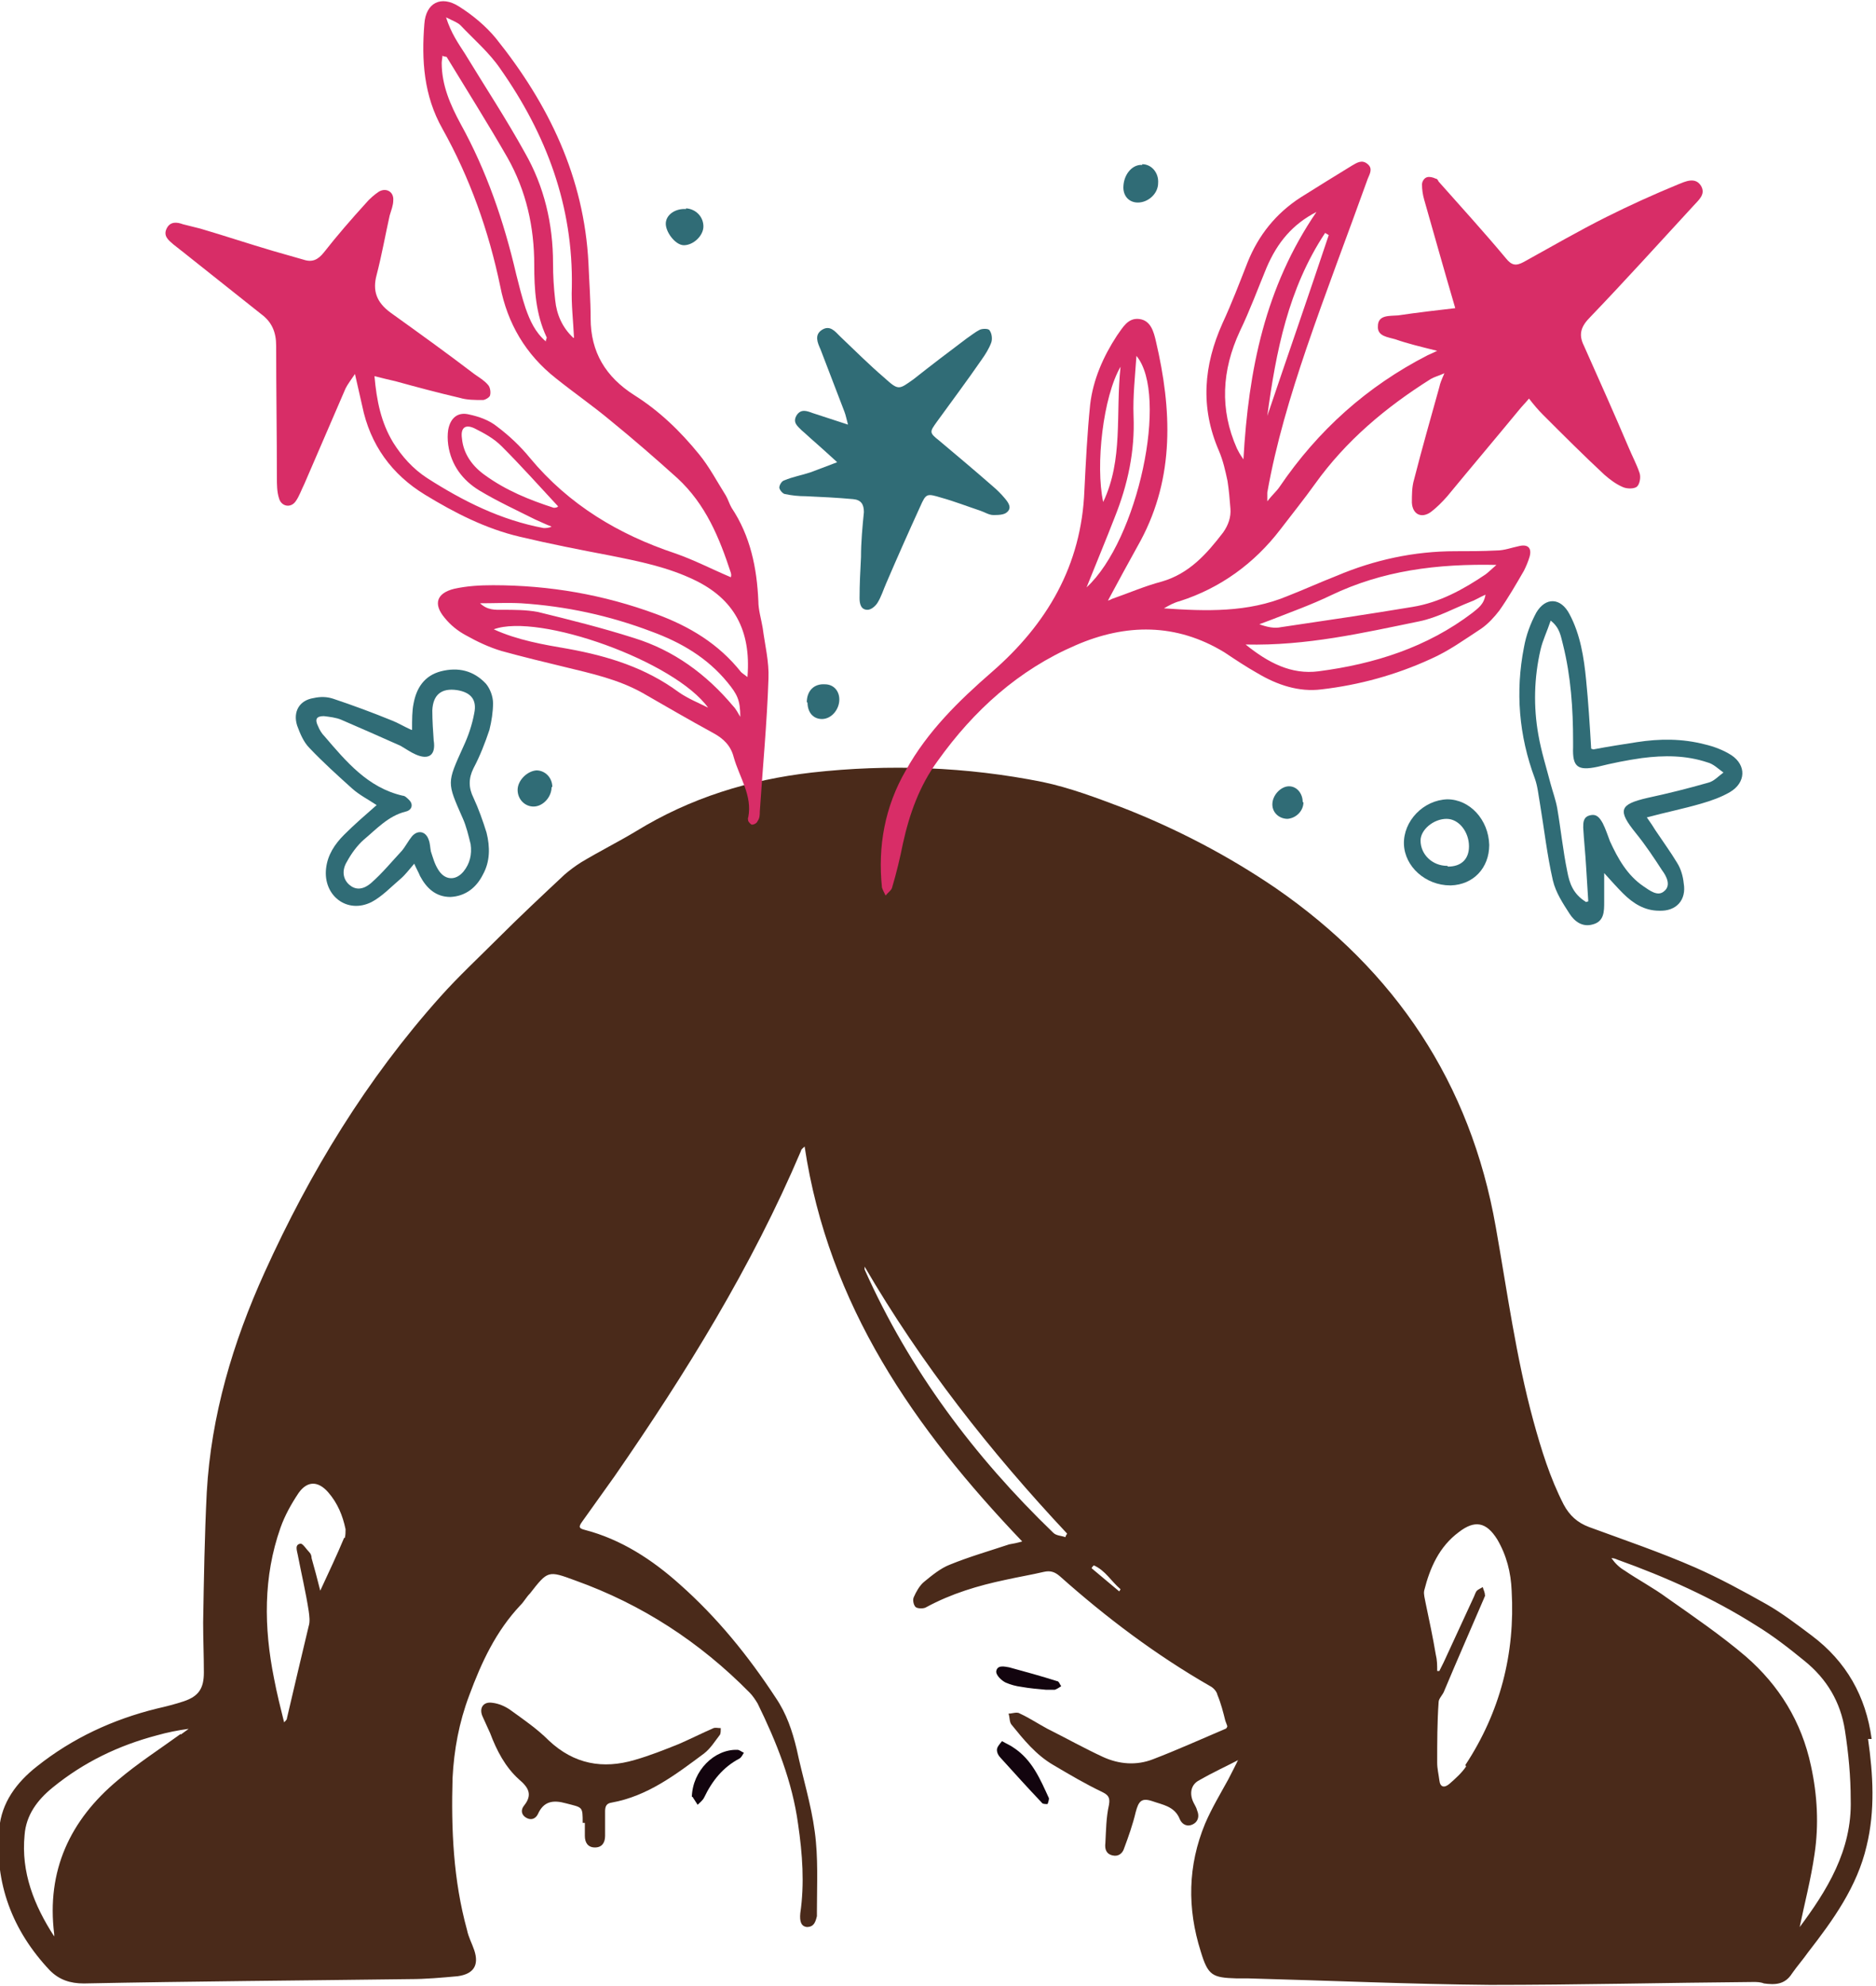
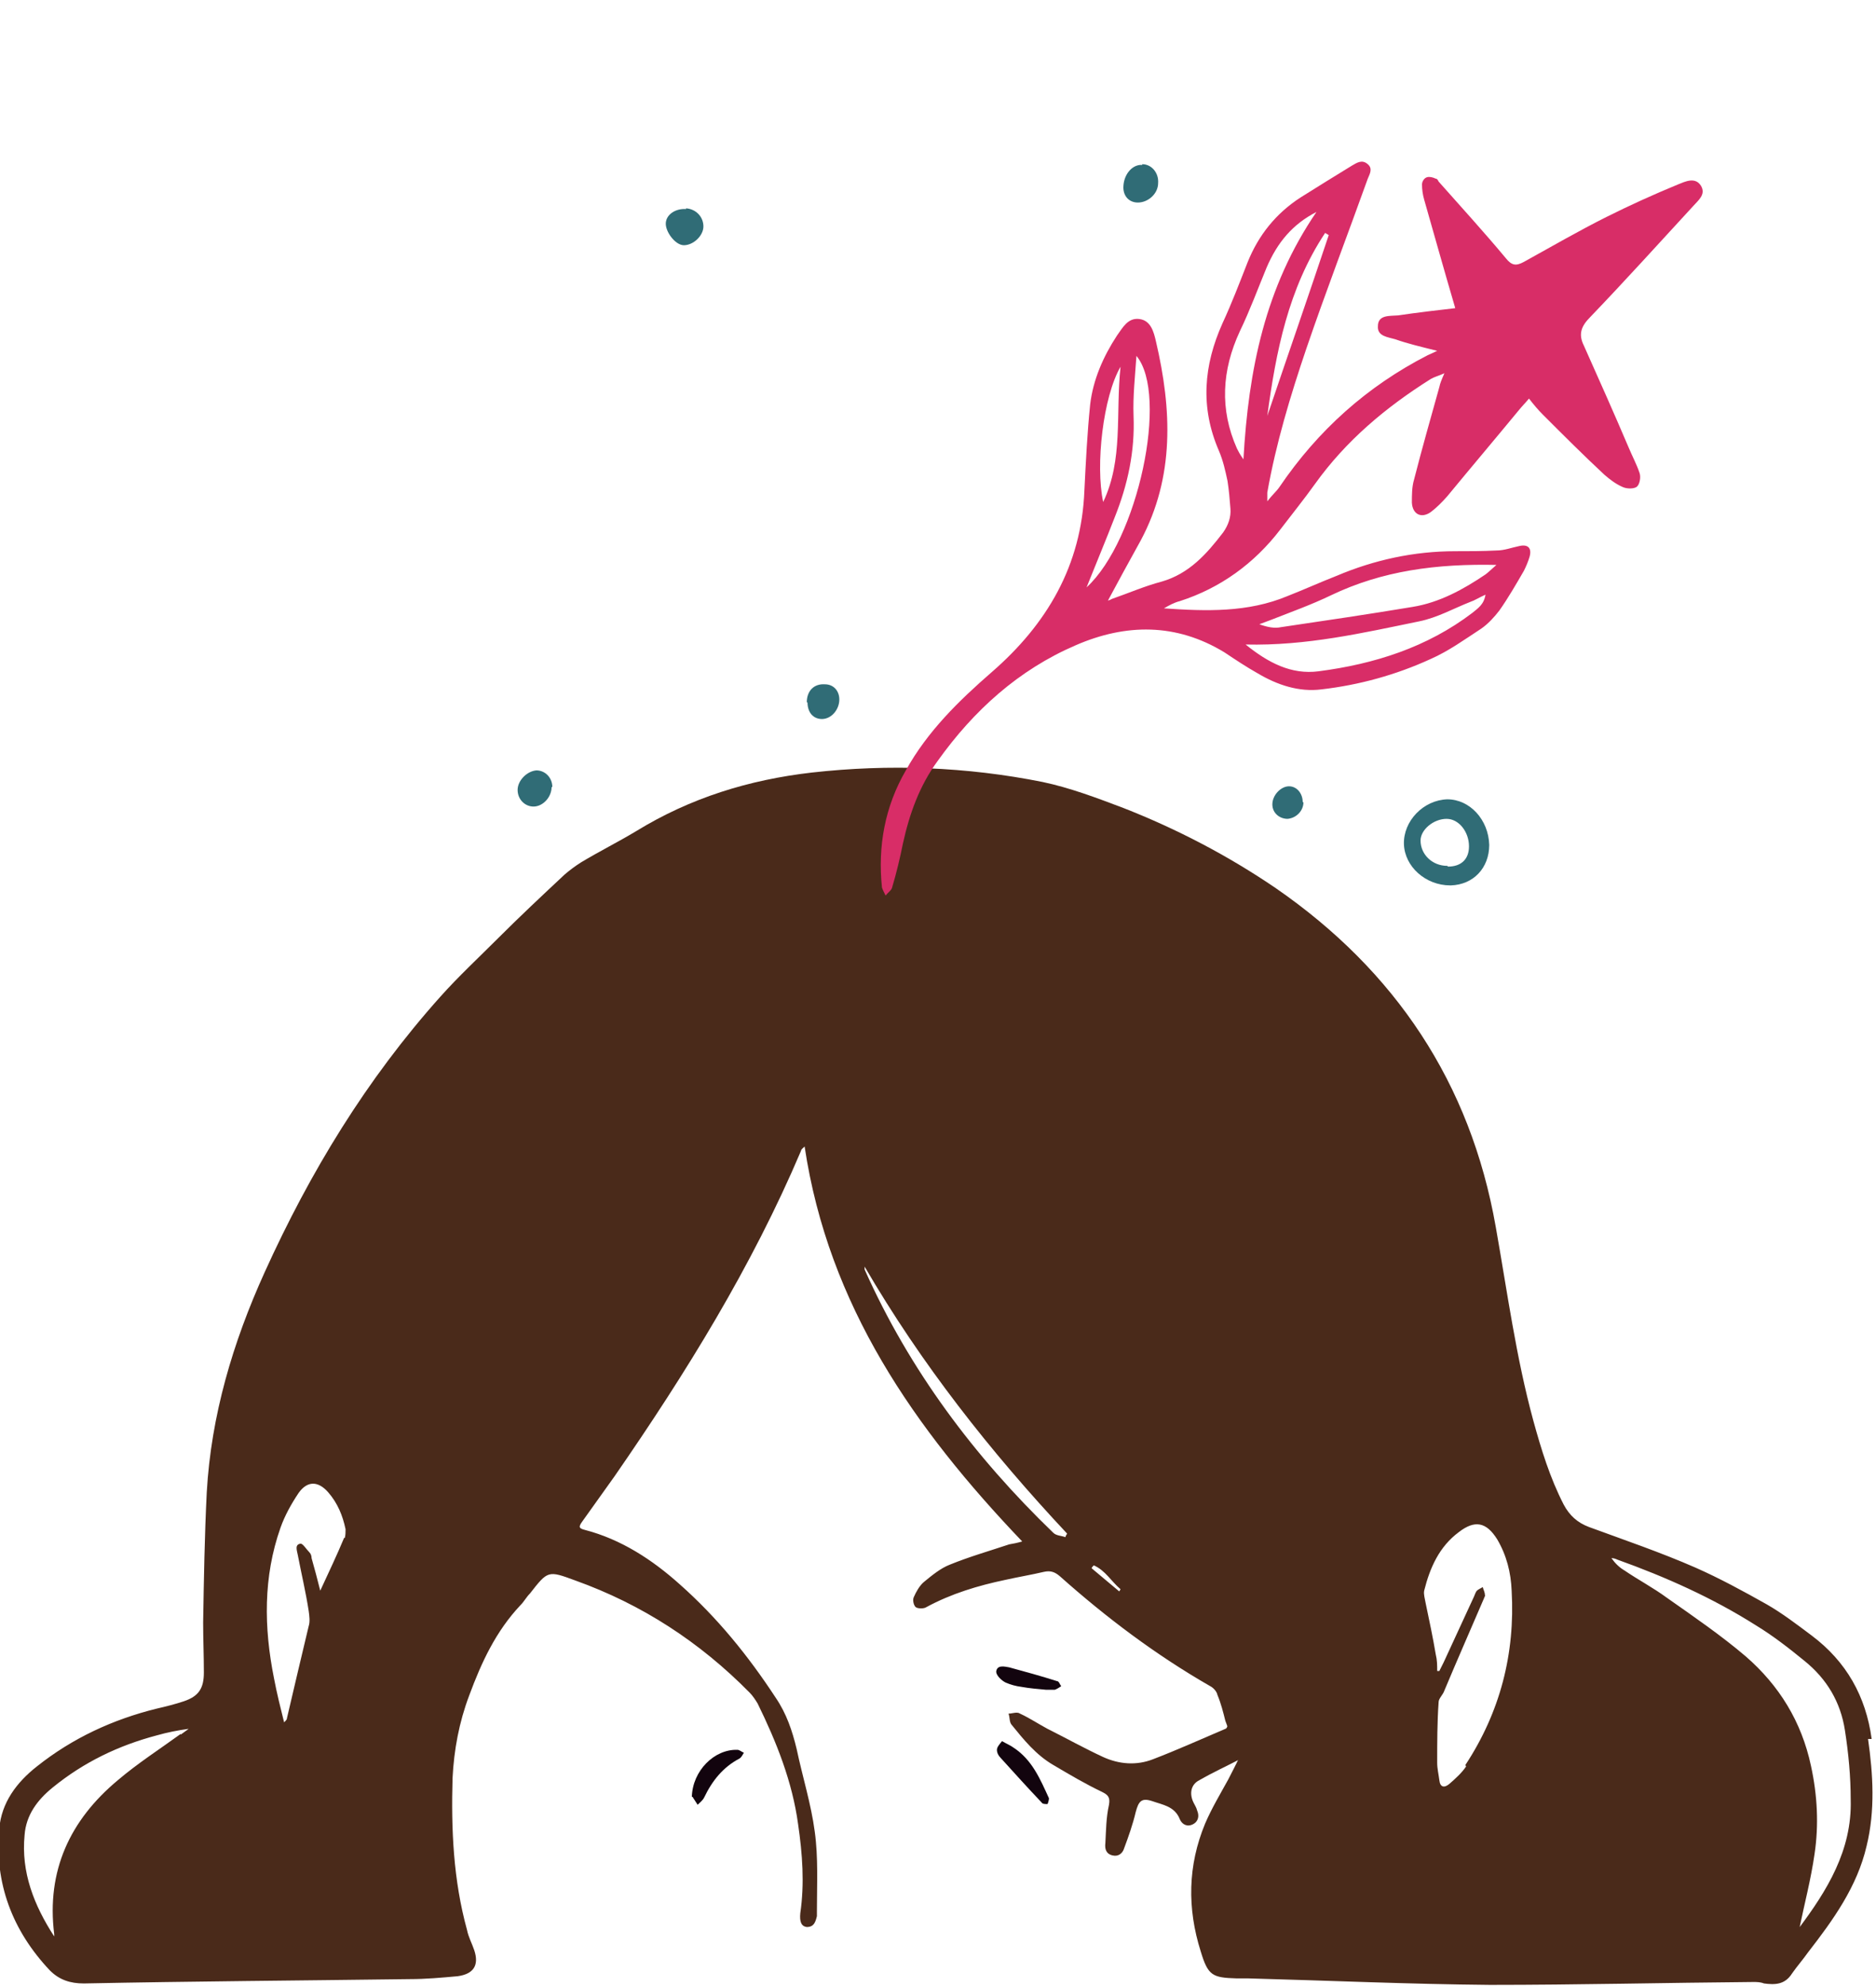
<svg xmlns="http://www.w3.org/2000/svg" viewBox="0 0 259.5 274.5">
  <defs>
    <style>.d{fill:#12040e;}.e{fill:#d82d67;}.f{fill:#4a2a1a;}.g{fill:#306c76;}</style>
  </defs>
  <g id="a" />
  <g id="b">
    <g id="c">
      <path class="f" d="M258.9,240.4c-.8-5.9-3.5-10.7-8.3-14.3-2-1.5-4.1-3.1-6.2-4.3-3.2-1.8-6.5-3.6-9.9-5.1-4.8-2.1-9.8-3.8-14.7-5.6-1.6-.6-2.7-1.6-3.5-3.1-1.9-3.7-3.1-7.6-4.2-11.6-2.4-8.8-3.6-17.8-5.2-26.8-3.5-19.9-13.9-35.4-30.4-46.8-6.6-4.5-13.7-8.2-21.1-11.1-3.7-1.4-7.4-2.8-11.2-3.6-10.5-2.1-21.2-2.5-31.9-1.3-8.7,1-16.8,3.5-24.3,8.1-2.5,1.5-5.1,2.8-7.6,4.3-.8,.5-1.6,1.1-2.3,1.7-3.1,2.9-6.2,5.8-9.2,8.8-2.7,2.7-5.5,5.3-8,8.1-10.2,11.4-18,24.2-24.3,38.1-4.4,9.7-7.4,19.8-8,30.4-.3,6-.4,12-.5,18,0,2.3,.1,4.6,.1,6.9,0,2.2-.7,3.3-2.8,4-1.2,.4-2.4,.7-3.7,1-6.1,1.5-11.7,4.1-16.6,8-2.8,2.2-4.9,5-5.2,8.6-.7,7.5,1.8,14.1,7,19.6,1.3,1.3,2.8,1.8,4.7,1.8,15-.3,30-.4,45.1-.6,2.2,0,4.4-.2,6.6-.4,2.2-.3,3-1.5,2.3-3.6-.3-.9-.8-1.8-1-2.8-1.9-6.9-2.2-13.9-2-21,.2-3.9,.9-7.7,2.3-11.4,1.7-4.6,3.7-8.9,7.1-12.5,.5-.5,.8-1.1,1.3-1.6,2.5-3.2,2.5-3.2,6.3-1.8,9.2,3.3,17.2,8.5,24.1,15.5,.4,.4,.8,1,1.1,1.5,2.6,5.3,4.8,10.8,5.6,16.7,.6,4.1,.9,8.2,.3,12.3-.1,1.1,.1,1.8,.9,1.9,1,0,1.2-.7,1.4-1.5,0-.2,0-.4,0-.7,0-3.7,.2-7.4-.3-11-.5-3.8-1.7-7.6-2.5-11.4-.6-2.5-1.4-4.9-2.9-7.1-3.8-5.8-8.1-11.1-13.3-15.7-3.8-3.4-8.1-6.2-13.1-7.5-.8-.2-.9-.4-.4-1.1,1.5-2.1,3-4.2,4.5-6.3,9.9-14.3,19-29,25.8-45,0-.2,.3-.4,.5-.6,3.3,22,15.2,39,30.1,54.6-.7,.2-1.2,.3-1.8,.4-2.7,.9-5.5,1.7-8.2,2.8-1.3,.5-2.5,1.5-3.6,2.4-.6,.5-1.1,1.4-1.4,2.1-.2,.4,0,1.2,.3,1.4,.3,.2,1.1,.2,1.4,0,3.5-1.9,7.2-3,11-3.8,1.8-.4,3.6-.7,5.3-1.1,.9-.2,1.5,0,2.2,.6,6.4,5.7,13.3,10.9,20.8,15.2,.4,.2,.9,.7,1,1.2,.5,1.2,.8,2.4,1.1,3.6,.1,.3,.2,.5,.3,.8,.7,2.2,1.8,3.6,1.4,4.3h.2c-.5,1.1-1,2-1.5,3-1.1,2-2.3,4-3.2,6.1-2.4,5.8-2.5,11.7-.6,17.7,1,3.3,1.6,3.6,4.9,3.7,.5,0,1.1,0,1.6,0,11.2,.3,22.3,.8,33.5,.9,12.1,0,24.3-.3,36.4-.4,.5,0,1,0,1.5,.2,1.5,.2,2.9,.2,3.9-1.4,.7-1,1.5-1.9,2.2-2.9,3.5-4.5,6.8-9.1,8.1-14.7,1.2-4.9,.9-9.9,.2-14.8Zm-233.9-.7c-2.9,2.1-6,4.1-8.7,6.4-6.6,5.5-9.9,12.5-8.8,21.3,0,0,0,.2,0,.3-2.8-4.3-4.6-8.9-4.1-14,.2-2.8,1.8-4.9,3.9-6.6,4.3-3.5,9.1-5.8,14.4-7.2,1.4-.4,2.9-.7,4.4-.9-.4,.3-.7,.5-1.1,.8Zm22.6-27.1c-1,2.4-2.1,4.7-3.3,7.3-.4-1.6-.8-3.1-1.2-4.5,0-.3-.1-.6-.3-.8-.4-.4-.9-1.2-1.2-1.2-.9,.1-.5,1-.4,1.6,.5,2.6,1.1,5.1,1.5,7.7,.1,.7,.2,1.5,0,2.1-1,4.2-2,8.4-3,12.7,0,.2-.1,.3-.4,.6-.5-2-1-4-1.4-6.1-1.4-7-1.5-14,.9-20.8,.6-1.7,1.5-3.3,2.5-4.8,1.2-1.7,2.7-1.7,4.1-.1,1.3,1.5,2,3.2,2.4,5.1,0,.4,0,.8-.1,1.2Zm99.8-.1c-.6-.2-1.3-.2-1.7-.6-10.9-10.5-19.9-22.5-26.1-36.4,0-.1,0-.2,0-.4,7.8,13.4,17.4,25.6,28,36.9,0,.1-.2,.3-.2,.4Zm7.3,7.4c-1.2-1-2.5-2.1-3.7-3.1,0-.1,.2-.3,.3-.4,1.6,.7,2.4,2.2,3.7,3.3,0,0-.1,.2-.2,.3Zm48.1,24.3c-.6,.9-1.5,1.7-2.3,2.4-.7,.6-1.3,.5-1.4-.5-.1-.8-.3-1.6-.3-2.4,0-2.8,0-5.6,.2-8.4,0-.5,.6-1,.8-1.6,1.8-4.3,3.7-8.6,5.5-12.8,0-.1,.2-.3,.1-.4,0-.4-.2-.7-.3-1.1-.3,.2-.6,.3-.8,.5-.2,.2-.3,.6-.4,.8-1.4,3-2.8,6.1-4.2,9.1-.2,.4-.4,.8-.6,1.2h-.3c0-.8,0-1.5-.2-2.3-.4-2.4-.9-4.7-1.4-7.1-.1-.6-.3-1.2-.2-1.7,.8-3.2,2.1-6.1,4.8-8.1,2.2-1.7,3.8-1.4,5.3,1,1.3,2.2,1.9,4.6,2,7.1,.5,8.7-1.6,16.8-6.4,24.1Zm46.1,22.4c.7-3.4,1.6-6.8,2.1-10.3,.6-4,.4-8.1-.5-12.2-1.3-6.1-4.4-11.1-9-15.1-3.4-2.9-7.2-5.5-10.9-8.1-1.9-1.4-4-2.5-5.9-3.8-.7-.4-1.3-1-1.8-1.7,.3,0,.6,.1,.8,.2,6.7,2.4,13.2,5.3,19.2,9.1,2.3,1.4,4.5,3.1,6.7,4.9,3.1,2.5,5,5.7,5.6,9.6,.5,3.2,.8,6.4,.8,9.6,.2,7-3.3,12.6-7.2,17.8Z" />
      <path class="e" d="M152.8,83.1c.2,0,.7-.1,1-.3,2.3-.8,4.6-1.8,6.9-2.4,3.8-1.1,6.2-3.8,8.5-6.8,.7-1,1.1-2.1,1-3.3-.1-1.3-.2-2.5-.4-3.8-.3-1.4-.6-2.8-1.2-4.2-2.6-6-2.1-11.8,.5-17.6,1.3-2.8,2.4-5.7,3.5-8.5,1.5-3.7,3.9-6.7,7.3-8.9,2.4-1.5,4.8-3,7.1-4.4,.7-.4,1.4-.9,2.2-.2,.7,.6,.3,1.3,0,2-2.8,7.8-5.8,15.6-8.5,23.5-2.2,6.5-4.2,13.1-5.4,19.9,0,.3,0,.5,0,1.2,.7-.9,1.3-1.4,1.7-2,5.3-7.8,12.1-13.9,20.5-18.2,.2-.1,.5-.2,1.3-.6-2.4-.6-4.1-1-5.8-1.6-1-.3-2.5-.4-2.4-1.8,0-1.6,1.6-1.4,2.8-1.5,2.7-.4,5.3-.7,7.9-1-1.5-5.1-2.9-10.1-4.3-15-.2-.7-.3-1.4-.3-2.1,0-.4,.3-.9,.7-1,.3-.1,.8,0,1.2,.2,.2,0,.3,.2,.4,.4,3.1,3.5,6.3,7,9.3,10.6,.8,1,1.4,1.1,2.5,.5,3.8-2.1,7.6-4.3,11.4-6.2,3.2-1.6,6.5-3.1,9.9-4.5,1-.4,2.4-1.1,3.2,.2,.7,1.2-.4,2-1.1,2.8-4.7,5.1-9.4,10.3-14.2,15.3-1.3,1.3-1.7,2.4-.9,4,2.1,4.7,4.2,9.4,6.2,14.1,.5,1.2,1.1,2.3,1.5,3.5,.2,.6,0,1.6-.4,1.9-.4,.3-1.4,.3-2,0-.9-.4-1.7-1-2.5-1.7-2.9-2.7-5.7-5.5-8.5-8.3-.6-.6-1.2-1.3-1.9-2.2-.5,.6-1,1.1-1.4,1.6-3.3,4-6.6,7.9-9.9,11.9-.7,.8-1.5,1.6-2.3,2.2-1.3,.9-2.5,.3-2.6-1.3,0-1.1,0-2.2,.3-3.2,1.1-4.3,2.3-8.5,3.5-12.8,.1-.5,.3-1,.7-1.9-.9,.4-1.4,.5-1.9,.8-6.2,3.9-11.7,8.5-16,14.5-1.5,2.1-3.2,4.2-4.8,6.3-3.6,4.7-8.3,8.1-13.9,9.9-.8,.2-1.5,.6-2.2,1,5.8,.4,11.6,.6,17.1-1.7,2.3-.9,4.5-1.9,6.8-2.8,5.2-2.2,10.7-3.4,16.4-3.4,1.9,0,3.8,0,5.7-.1,1.1,0,2.1-.4,3.1-.6,1.2-.3,1.8,.2,1.5,1.4-.2,.7-.5,1.4-.8,2-1.1,1.9-2.2,3.8-3.4,5.5-.7,.9-1.5,1.8-2.5,2.5-2.3,1.5-4.5,3.1-7,4.2-4.8,2.2-9.9,3.6-15.1,4.2-3.1,.4-6.1-.6-8.8-2.2-1.6-.9-3.1-1.9-4.6-2.9-6.7-4.1-13.7-4-20.6-1-7.9,3.4-14.1,9-19.1,16-2.5,3.4-3.9,7.3-4.8,11.4-.4,2-.9,4.1-1.5,6.1-.1,.4-.6,.7-.9,1.1-.2-.4-.4-.8-.5-1.1-.6-5.7,.4-11.2,3.3-16.2,3-5.4,7.3-9.6,11.9-13.6,7.6-6.6,12.4-14.7,12.8-25.1,.2-4,.4-8,.8-11.9,.4-3.4,1.8-6.6,3.7-9.5,.8-1.1,1.5-2.5,3.1-2.3,1.6,.2,2,1.8,2.3,3.1,2.2,9.4,2.6,18.7-2.1,27.5-1.6,2.9-3.2,5.8-4.8,8.8Zm54.4-5c-8.5-.2-16,.8-23.1,4.2-2.7,1.3-5.5,2.3-8.3,3.4-.5,.2-1.1,.4-1.6,.6,1.1,.4,2.1,.6,3,.4,6.1-.9,12.2-1.8,18.2-2.8,3.7-.6,7-2.4,10.1-4.5,.4-.3,.8-.7,1.6-1.4Zm-1.7,4.1c-.9,.4-1.5,.8-2.1,1-2.3,.9-4.6,2.2-7.1,2.7-7.8,1.6-15.6,3.4-24,3.2,3.1,2.5,6.3,4.2,10.1,3.7,7.7-1,15-3.3,21.3-8.1,.7-.6,1.6-1.1,1.8-2.6Zm-23.4-52.9c-3.3,1.7-5.4,4.2-6.9,7.7-1.2,2.9-2.3,5.9-3.7,8.8-2.5,5.4-2.8,10.8-.4,16.2,.2,.4,.4,.8,.9,1.5,.7-12.4,3-23.8,10.1-34.2Zm-31.8,51.9c7.1-6.5,11.4-26.6,6.9-32-.2,2.9-.5,5.6-.4,8.3,.2,4.9-.8,9.5-2.6,14-1.2,3.1-2.5,6.2-3.9,9.7Zm33.5-48.7c-.2-.1-.3-.2-.5-.3-5.1,7.7-6.8,16.4-8,25.3,2.8-8.3,5.7-16.6,8.5-25Zm-28.8,18.2c-2.4,4.1-3.5,13.6-2.4,18.7,2.8-5.9,1.7-12.1,2.4-18.7Z" />
-       <path class="e" d="M103.4,93.5c.5-6.4-1.9-10.7-7.3-13.3-3.7-1.8-7.7-2.6-11.7-3.4-4.2-.8-8.3-1.6-12.5-2.6-4.7-1.1-9-3.3-13.1-5.8-4.6-2.8-7.6-6.9-8.7-12.3-.3-1.3-.6-2.6-1-4.4-.6,.9-1,1.4-1.3,2-1.9,4.4-3.8,8.8-5.7,13.2-.4,.8-.7,1.7-1.2,2.4-.7,1-2,.7-2.3-.4-.3-.9-.3-2-.3-2.9,0-6.1-.1-12.1-.1-18.2,0-1.9-.6-3.3-2.1-4.4-3.4-2.7-6.8-5.4-10.2-8.1-.6-.5-1.3-1-1.9-1.5-.7-.6-1.5-1.2-.9-2.3,.5-.9,1.4-.8,2.2-.5,.8,.2,1.6,.4,2.4,.6,3.4,1,6.7,2.1,10.1,3.1,1.4,.4,2.8,.8,4.2,1.2,1.2,.4,2,0,2.8-1,1.8-2.3,3.8-4.6,5.8-6.8,.5-.6,1.2-1.2,1.8-1.6,1-.6,2.1,0,2,1.2,0,.7-.3,1.4-.5,2.1-.6,2.7-1.1,5.5-1.8,8.2-.6,2.2,0,3.8,1.9,5.2,3.9,2.8,7.8,5.6,11.6,8.5,.7,.5,1.4,.9,1.9,1.5,.3,.3,.4,1,.3,1.4,0,.3-.7,.7-1,.7-1.1,0-2.2,0-3.2-.3-3-.7-6-1.5-8.9-2.3-.9-.2-1.7-.4-2.9-.7,.3,3.4,.9,6.4,2.6,9.2,1.2,1.9,2.7,3.6,4.7,4.9,5,3.2,10.2,5.8,16.1,6.9,.3,0,.7,0,1.1-.2-.8-.3-1.6-.7-2.3-1-2.6-1.3-5.2-2.5-7.7-4-2.3-1.4-3.9-3.5-4.3-6.3-.1-.7-.1-1.5,0-2.1,.3-1.6,1.3-2.5,2.9-2.1,1.4,.3,2.8,.8,3.9,1.7,1.6,1.2,3.2,2.7,4.5,4.3,5.4,6.5,12.3,10.6,20.1,13.2,2.6,.9,5.1,2.2,7.7,3.3,0,0,.1-.3,0-.6-1.6-4.9-3.5-9.5-7.4-13.1-3-2.7-6.1-5.4-9.3-8-2.4-2-5-3.8-7.5-5.8-4.2-3.3-6.7-7.6-7.7-12.7-1.6-7.7-4.2-15-8-21.8-2.6-4.6-2.9-9.5-2.5-14.5,.2-2.9,2.3-4,4.8-2.4,1.9,1.2,3.7,2.7,5.1,4.4,7.3,9.1,12.2,19.2,12.8,31.1,.1,2.5,.3,5.1,.3,7.6,0,4.7,2.1,8.1,6,10.6,3.5,2.2,6.4,5,9,8.2,1.4,1.7,2.5,3.8,3.7,5.7,.3,.5,.5,1.2,.8,1.7,2.6,3.9,3.5,8.3,3.7,12.9,0,1.2,.4,2.5,.6,3.7,.3,2.3,.9,4.7,.8,7-.2,6.1-.8,12.3-1.2,18.4,0,.4,0,.9-.3,1.3-.1,.3-.5,.5-.8,.5-.1,0-.4-.3-.5-.5,0-.1-.1-.4,0-.5,.6-3-1.2-5.5-2-8.3-.4-1.6-1.4-2.6-2.9-3.4-3.3-1.8-6.4-3.6-9.7-5.5-3.4-1.9-7.1-2.7-10.8-3.6-2.9-.7-5.8-1.4-8.7-2.2-1.7-.5-3.4-1.3-5-2.2-1.1-.6-2.1-1.4-2.9-2.4-1.6-1.9-1.1-3.4,1.3-4,1.8-.4,3.6-.5,5.4-.5,7.8,0,15.3,1.3,22.6,4,4.6,1.7,8.6,4.1,11.7,8,.2,.2,.4,.3,.9,.7Zm-27.9-46.3c0-.3,.2-.5,.1-.6-1.5-3.2-1.7-6.6-1.7-10,0-5.2-1.1-10.2-3.7-14.8-2.7-4.7-5.6-9.3-8.4-13.9,0-.1-.3,0-.6-.2,0,.3-.1,.7-.1,1,0,3.1,1.2,5.8,2.6,8.4,3.6,6.5,6,13.5,7.7,20.8,.4,1.6,.8,3.2,1.3,4.7,.6,1.7,1.3,3.3,2.8,4.6Zm3.9-.5c-.1-2.3-.4-4.7-.3-7,.2-11.2-3.5-21.1-9.9-30.2-1.5-2.2-3.6-4-5.5-6-.4-.4-1-.6-2-1.1,.7,2.2,1.7,3.6,2.6,5,2.8,4.6,5.7,9,8.3,13.7,2.7,4.7,3.9,9.9,3.9,15.3,0,1.7,.1,3.4,.3,5.1,.2,2,1,3.8,2.5,5.2Zm-13.1,36.6c1.1,1.1,2.2,1,3.2,1,1.6,0,3.3,0,4.9,.3,4.5,1.1,8.9,2.2,13.3,3.6,5.5,1.7,10,5,13.7,9.4,.4,.4,.7,1,1,1.5,0-2.3-.4-3.1-1.8-4.8-2.8-3.4-6.4-5.5-10.5-7-5.8-2.2-11.8-3.5-18-3.9-1.9-.1-3.7,0-5.9,0Zm31.7,14.6c-4.6-6.5-23.5-13.2-29.7-10.9,3.3,1.5,6.8,2.1,10.3,2.7,5.5,1,10.7,2.6,15.3,6,1.3,.9,2.8,1.5,4.2,2.2Zm-20.8-27.9c-2.6-2.8-5.1-5.6-7.8-8.3-1.1-1.1-2.4-1.8-3.8-2.5-1.3-.6-1.9,0-1.7,1.4,.2,2.2,1.5,3.9,3.2,5.1,2.9,2.1,6.1,3.4,9.5,4.5,.1,0,.3,0,.5-.1Z" />
-       <path class="g" d="M115.7,63.8c-1.2-1.1-2.1-1.9-3-2.7-.6-.5-1.2-1.1-1.8-1.6-.6-.6-1.3-1.1-.7-2.1,.6-.9,1.4-.6,2.2-.3,1.5,.5,3.1,1,4.9,1.6-.2-.7-.3-1.3-.5-1.8-1.1-2.9-2.2-5.7-3.3-8.6-.4-.9-.9-2,.2-2.7,1.1-.7,1.8,.2,2.5,.9,2,1.9,4,3.9,6.1,5.7,2,1.8,2,1.7,4.1,.2,2.4-1.9,4.9-3.8,7.3-5.6,.6-.4,1.2-.9,1.8-1.2,.4-.2,1.3-.2,1.4,.1,.3,.4,.4,1.2,.2,1.7-.3,.8-.8,1.6-1.3,2.3-2,2.9-4.1,5.7-6.2,8.6-1,1.4-1.1,1.5,.3,2.6,2.5,2.1,5,4.2,7.4,6.3,.6,.5,1.2,1.1,1.7,1.7,.5,.6,1,1.3,.3,1.9-.4,.4-1.3,.4-1.9,.4-.6,0-1.2-.4-1.8-.6-1.8-.6-3.6-1.3-5.4-1.8-2-.6-2.1-.6-2.9,1.2-1.6,3.5-3.2,7.1-4.7,10.6-.4,.9-.7,1.9-1.2,2.7-.3,.5-.9,1-1.4,1-.9,0-1.1-.8-1.1-1.6,0-1.9,.1-3.8,.2-5.7,0-2.1,.2-4.2,.4-6.2,0-1.1-.4-1.7-1.5-1.8-2.2-.2-4.3-.3-6.5-.4-1,0-2-.1-2.9-.3-.3,0-.8-.6-.8-.9,0-.3,.3-.9,.7-1,1.2-.5,2.4-.7,3.6-1.1,1.1-.4,2.1-.8,3.7-1.4Z" />
-       <path class="g" d="M220.4,103.6c2.1-.4,4.1-.7,6-1,3.2-.5,6.3-.5,9.4,.3,1.3,.3,2.6,.8,3.7,1.5,2.1,1.4,2,3.8-.2,5.1-1.2,.7-2.6,1.2-4,1.6-2.4,.7-4.9,1.2-7.5,1.9,.5,.7,.9,1.3,1.2,1.8,1,1.5,2.1,3,3,4.5,.5,.8,.8,1.8,.9,2.8,.4,2.3-1,3.9-3.4,3.8-2,0-3.6-1-5-2.4-.8-.8-1.6-1.7-2.6-2.8,0,1.6,0,2.8,0,4,0,1.3,0,2.7-1.6,3.1-1.4,.4-2.5-.4-3.2-1.5-.9-1.4-1.9-2.9-2.3-4.6-.8-3.5-1.2-7.1-1.8-10.7-.2-1.1-.3-2.3-.7-3.4-2.2-5.9-2.7-12-1.5-18.1,.3-1.7,.9-3.3,1.7-4.8,1.3-2.2,3.4-2.1,4.6,.2,1.5,2.8,2,6,2.3,9.1,.3,3,.5,6.1,.7,9.5Zm-.7,21c-.1-1.6-.2-3.2-.3-4.8-.1-1.8-.3-3.6-.4-5.4,0-.7,0-1.5,1-1.7,.9-.2,1.3,.4,1.7,1.1,.4,.8,.7,1.7,1,2.5,1.1,2.4,2.4,4.7,4.6,6.2,.9,.6,2,1.5,2.9,.7,1-.8,.3-2.1-.3-2.9-1.1-1.7-2.3-3.5-3.6-5.1-2.6-3.2-2.3-4,1.6-4.9,2.8-.6,5.6-1.3,8.4-2.1,.8-.2,1.4-.9,2.1-1.4-.7-.5-1.4-1.2-2.2-1.4-3-1-6-1-9.1-.6-2.1,.3-4.1,.7-6.1,1.2-2.8,.6-3.5,0-3.4-2.7,0-.3,0-.5,0-.8,0-4.5-.3-9-1.4-13.4-.3-1.1-.4-2.3-1.7-3.3-.5,1.5-1.1,2.7-1.4,4-.9,3.9-1,7.9-.3,11.8,.4,2.3,1.1,4.5,1.7,6.8,.3,1.1,.7,2.2,.9,3.3,.5,2.9,.8,5.9,1.4,8.8,.3,1.6,.8,3.1,2.6,4.2Z" />
-       <path class="g" d="M57,100.9c0-1.5,0-2.6,.2-3.6,.4-2.2,1.5-3.9,3.8-4.5,2.4-.6,4.5-.1,6.2,1.7,.6,.7,1,1.8,1,2.7,0,1.2-.2,2.5-.5,3.7-.6,1.8-1.3,3.6-2.2,5.3-.7,1.4-.7,2.7,0,4.1,.7,1.5,1.3,3.2,1.8,4.8,.5,2,.5,4-.5,5.8-.9,1.8-2.4,3-4.5,3.1-2,0-3.3-1.2-4.2-2.9-.2-.5-.5-1-.8-1.7-.7,.8-1.2,1.5-1.9,2.1-1.3,1.1-2.5,2.4-4,3.2-3.4,1.7-6.7-.9-6.3-4.6,.2-1.9,1.2-3.4,2.5-4.7,1.4-1.4,2.9-2.7,4.5-4.1-1.2-.8-2.4-1.4-3.4-2.3-2-1.8-4-3.6-5.9-5.6-.8-.8-1.3-2-1.7-3.1-.6-1.9,.3-3.5,2.3-3.8,.9-.2,1.8-.2,2.7,.1,2.7,.9,5.4,1.9,8.1,3,.8,.3,1.6,.8,2.7,1.3Zm3,1.5c.3,2-.7,2.7-2.5,1.9-.7-.3-1.4-.8-2.1-1.2-2.7-1.2-5.4-2.4-8.2-3.6-.7-.3-1.6-.4-2.4-.5-1,0-1.3,.4-.8,1.4,.2,.5,.5,1,.9,1.4,3,3.5,6,7.1,10.8,8.2,.3,0,.6,.3,.9,.6,.6,.6,.4,1.4-.5,1.6-2.4,.6-4,2.4-5.8,3.9-.9,.8-1.7,1.9-2.3,3-.8,1.3-.5,2.5,.3,3.2,.8,.7,1.8,.8,3-.2,1.6-1.4,2.9-3,4.3-4.5,.5-.6,.9-1.4,1.4-2,.8-.9,1.9-.7,2.3,.5,.2,.5,.2,1.1,.3,1.6,.3,.9,.5,1.7,1,2.5,.9,1.5,2.4,1.6,3.5,.3,.9-1.1,1.2-2.4,1-3.8-.3-1.2-.6-2.5-1.1-3.6-2.2-5-2.2-4.8,.1-9.9,.7-1.5,1.2-3,1.5-4.6,.4-1.9-.5-2.9-2.4-3.2-2.1-.3-3.3,.6-3.4,2.8,0,1.4,.1,2.9,.2,4.3Z" />
      <path class="g" d="M200.6,122.4c-3.4,0-6.3-2.6-6.4-5.7-.1-3.2,2.7-6.1,6-6.2,3.1,0,5.7,2.8,5.8,6.3,0,3.2-2.2,5.5-5.3,5.6Zm-.3-2.6c1.8,0,2.9-1,2.9-2.8,0-2-1.4-3.8-3.1-3.8-1.8,0-3.6,1.5-3.6,3,0,1.9,1.6,3.5,3.7,3.5Z" />
      <path class="g" d="M158,22.7c1.3,0,2.3,1.2,2.2,2.6,0,1.5-1.4,2.7-2.8,2.7-1.3,0-2.1-1-2-2.3,.1-1.7,1.3-3,2.6-2.9Z" />
      <path class="g" d="M94.9,28.8c1.4,.1,2.4,1.2,2.4,2.5,0,1.3-1.4,2.6-2.7,2.6-1.2,0-2.6-1.9-2.5-3.1,.1-1.2,1.4-2,2.8-1.9Z" />
      <path class="g" d="M76.3,108.8c0,1.4-1.2,2.7-2.5,2.7-1.2,0-2.2-1-2.2-2.3,0-1.3,1.3-2.6,2.6-2.7,1.2,0,2.2,1,2.2,2.3Z" />
      <path class="g" d="M111.6,97.1c0-1.6,1-2.6,2.5-2.5,1.2,0,2,.9,2,2.1,0,1.4-1.1,2.7-2.4,2.7-1.2,0-2-.9-2-2.3Z" />
      <path class="g" d="M180.3,110.9c0,1.2-1,2.2-2.2,2.3-1.1,0-2.1-.8-2.1-2,0-1.3,1.2-2.5,2.3-2.5,1.1,0,1.9,1,1.9,2.2Z" />
-       <path class="f" d="M80.6,252c0-2.3,0-2.1-2.3-2.7-1.8-.5-3.1-.3-3.9,1.5-.3,.6-.9,.9-1.6,.5-.7-.4-.8-1.1-.3-1.7,1.2-1.5,.6-2.5-.7-3.6-1.9-1.7-3.1-4-4-6.4-.3-.7-.7-1.5-1-2.2-.6-1.2,0-2.2,1.3-2,.9,.1,1.8,.5,2.5,1,1.8,1.3,3.7,2.6,5.3,4.2,3.5,3.3,7.5,4,11.9,2.7,2.1-.6,4.1-1.4,6.1-2.2,1.6-.7,3.2-1.5,4.8-2.2,.3-.1,.6,0,1,0,0,.3,0,.7-.1,.9-.7,.9-1.3,1.9-2.2,2.6-3.9,2.9-7.8,5.9-12.8,6.8-.7,.1-.9,.5-.9,1.2,0,1.1,0,2.3,0,3.4,0,.9-.4,1.6-1.4,1.6-1,0-1.4-.7-1.4-1.6,0-.6,0-1.2,0-1.8Z" />
      <path class="d" d="M138.6,240.7c.7,.4,1.2,.6,1.6,.9,2.6,1.7,3.7,4.4,4.9,7,0,.2-.1,.6-.2,.8-.3,0-.7,0-.8-.2-1.9-2-3.8-4.1-5.7-6.2-.3-.3-.5-.7-.5-1.1,0-.4,.4-.8,.7-1.2Z" />
      <path class="d" d="M95.7,248.4c.1-3.6,3.1-6.6,6.3-6.5,.3,0,.6,.3,.9,.4-.2,.3-.3,.6-.6,.8-2.3,1.2-3.8,3.1-4.9,5.4-.2,.4-.6,.7-.9,1-.3-.5-.6-.9-.7-1.1Z" />
      <path class="d" d="M144.7,233.6c-1.1-.1-2.3-.2-3.4-.4-.8-.1-1.5-.3-2.2-.6-.6-.3-1.3-1-1.3-1.5,.1-1,1.2-.7,1.8-.6,2.2,.6,4.4,1.2,6.6,1.9,.3,0,.4,.5,.6,.7-.3,.2-.6,.4-.9,.5-.4,0-.9,0-1.3,0h0Z" />
      <path class="f" d="M171.7,243.1c-1.9,1-3.9,1.9-5.8,3-1.2,.6-1.4,1.9-.8,3.1,.2,.4,.4,.7,.5,1.1,.3,.7,.2,1.5-.6,1.9-.8,.4-1.5,0-1.8-.7-.7-1.8-2.4-2-3.8-2.5-1.5-.5-1.9,0-2.3,1.5-.4,1.7-1,3.4-1.6,5-.2,.7-.8,1.2-1.6,1-.9-.2-1.1-.9-1-1.7,.1-1.8,.1-3.5,.5-5.3,.2-1.1-.2-1.4-1-1.8-2.3-1.1-4.5-2.4-6.7-3.7-2.4-1.4-4.1-3.5-5.8-5.6-.3-.4-.2-1-.4-1.5,.5,0,1.2-.3,1.6,0,1.3,.6,2.5,1.4,3.8,2.1,2.6,1.3,5.1,2.7,7.7,3.9,2.2,1,4.6,1.2,6.9,.3,3.4-1.3,6.7-2.8,10-4.2,.2,0,.4-.6,.4-.8,0,.2,.2,.4,.3,.7,.7,2.2,1.8,3.6,1.4,4.3Z" />
    </g>
  </g>
</svg>